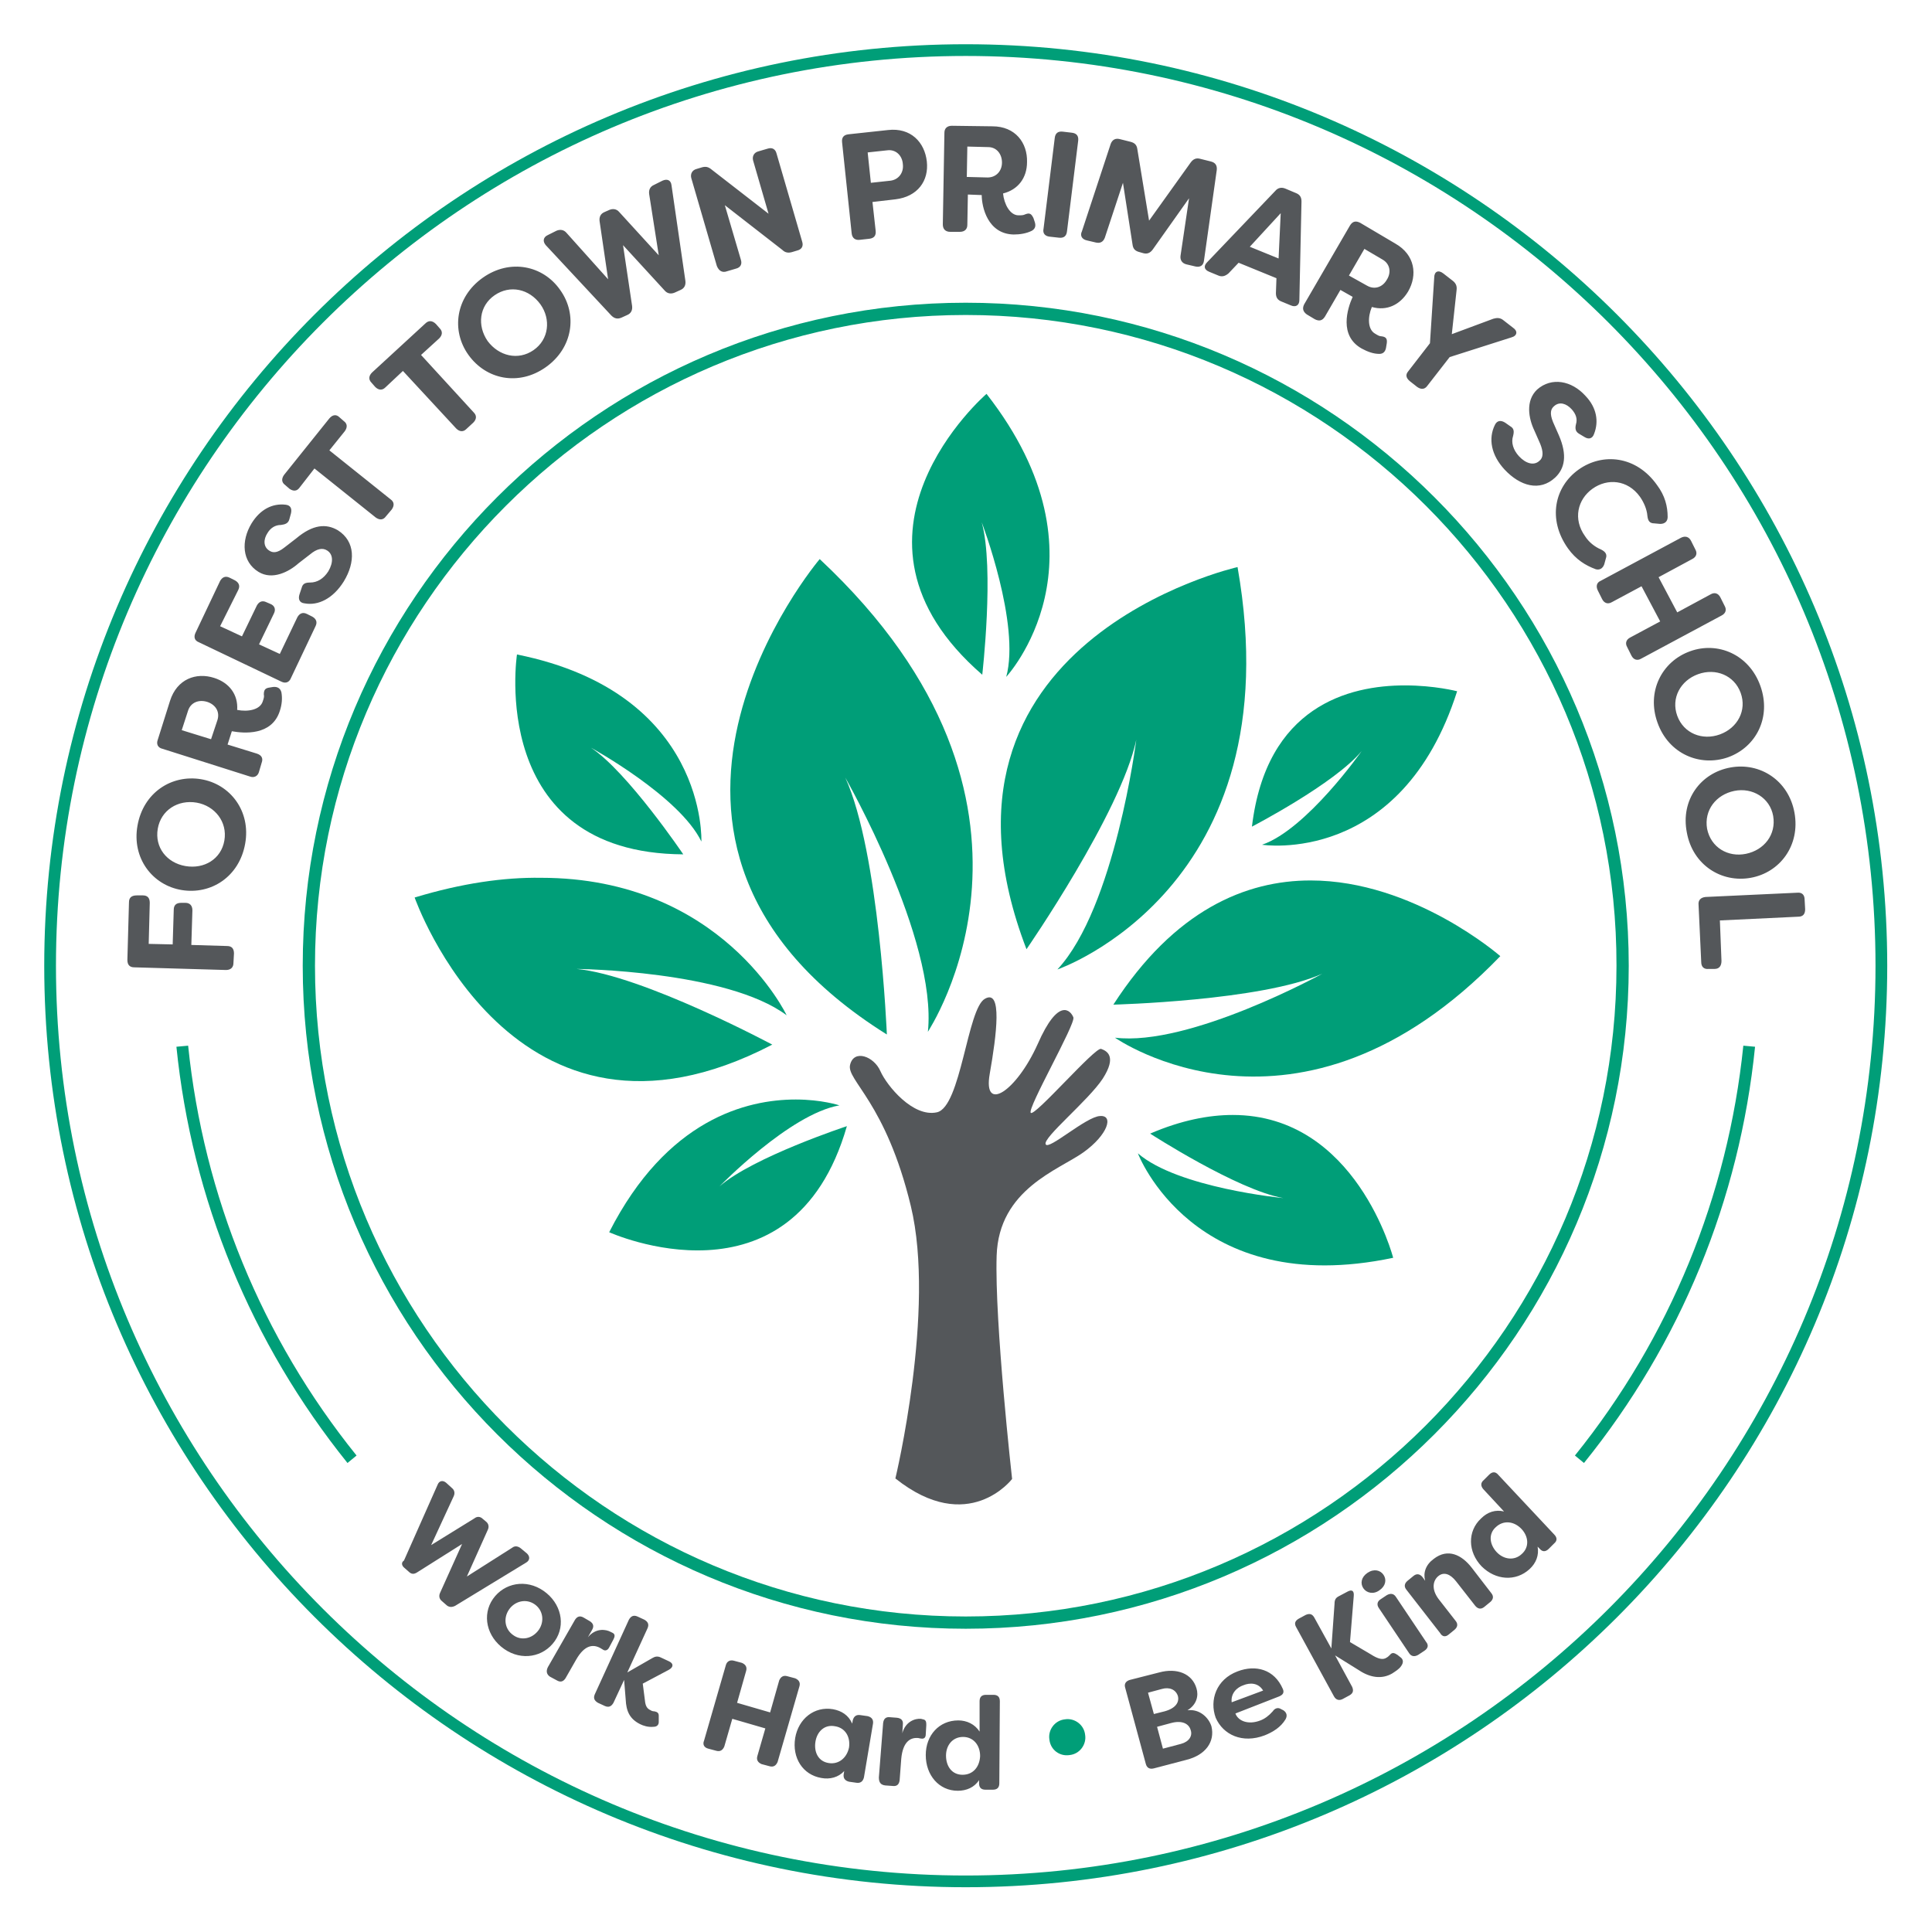
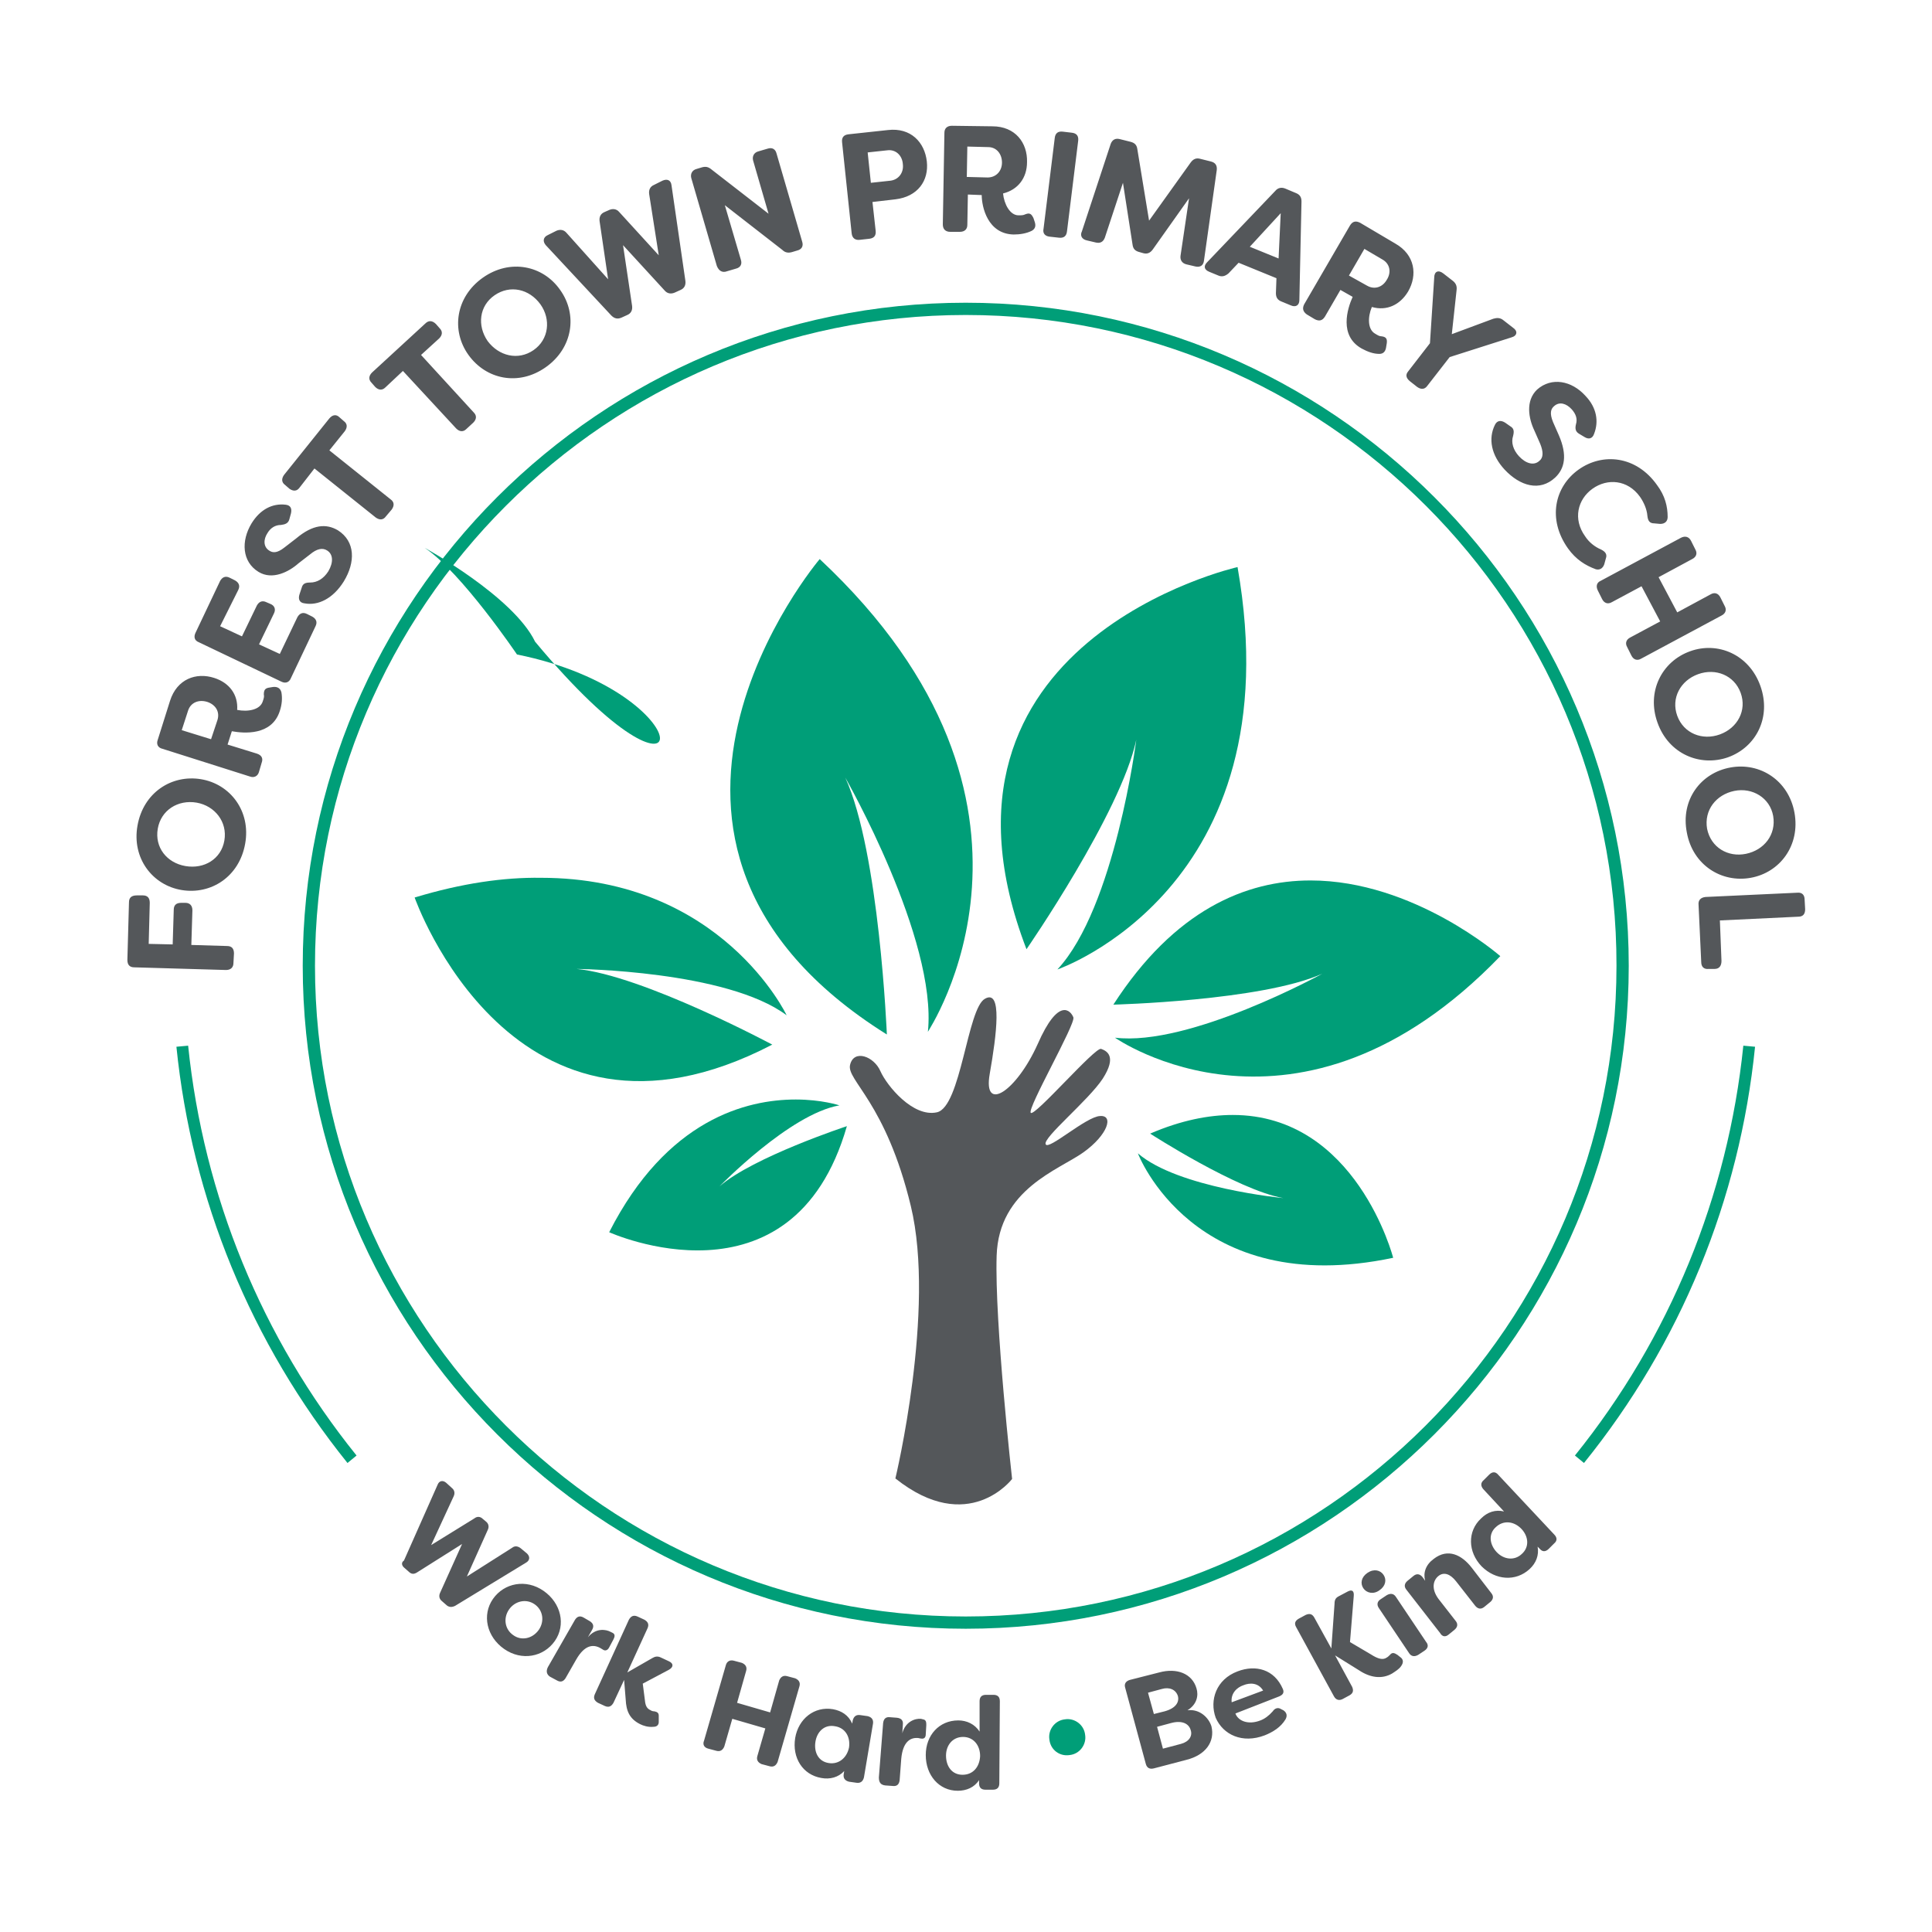
<svg xmlns="http://www.w3.org/2000/svg" xmlns:xlink="http://www.w3.org/1999/xlink" version="1.1" id="Layer_1" x="0px" y="0px" viewBox="0 0 362.5 362.5" style="enable-background:new 0 0 362.5 362.5;" xml:space="preserve">
  <style type="text/css">
	.st0{clip-path:url(#SVGID_00000159428156763703326450000000009285642707044265_);fill:#54575A;}
	.st1{clip-path:url(#SVGID_00000159428156763703326450000000009285642707044265_);fill:#009E78;}
</style>
  <g>
    <defs>
      <rect id="SVGID_1_" x="-31.4" y="-31.4" width="425.2" height="425.2" />
    </defs>
    <clipPath id="SVGID_00000181045222516621733230000017120756486593790898_">
      <use xlink:href="#SVGID_1_" style="overflow:visible;" />
    </clipPath>
    <path style="clip-path:url(#SVGID_00000181045222516621733230000017120756486593790898_);fill:#54575A;" d="M168,277.4   c0,0,7.6-31.6,2.9-51.1c-4.7-19.5-12.1-23.6-11.4-26.5c0.7-3,4.5-1.6,5.7,1.2c1.2,2.7,6.1,8.7,10.6,7.7c4.5-1,5.7-19.5,9-21.3   c3.3-1.9,2.2,6.7,0.9,14.1c-1.3,7.4,5,3.3,9-5.6c3.9-8.9,6.2-6.3,6.7-5c0.4,1.3-8.7,17.1-8,17.9c0.7,0.8,12.1-12.4,13.2-12   c1.1,0.4,3,1.4,0.3,5.6c-2.7,4.1-11.3,11.1-10.7,12.3c0.5,1.2,7.6-5.2,10.2-5.3c2.6-0.2,1.5,3.5-3.1,6.8   c-4.6,3.3-15.9,6.9-16.3,19.4c-0.4,12.5,2.9,41.9,2.9,41.9S181.7,288.3,168,277.4" />
    <path style="clip-path:url(#SVGID_00000181045222516621733230000017120756486593790898_);fill:#009E78;" d="M232.2,106.4   c0,0-61.8,13.9-39.6,71.7c0,0,17.7-25.6,20.6-39.3c0,0-4,31.5-14.8,43.1C198.4,181.9,242.8,166.7,232.2,106.4" />
    <path style="clip-path:url(#SVGID_00000181045222516621733230000017120756486593790898_);fill:#009E78;" d="M240.8,224.8   c0,0-19.8-1.9-27.3-8.4c0,0,10.4,27.5,47.9,19.6c0,0-6.9-26.8-30.1-26.8c-4.5,0-9.7,1-15.5,3.5   C215.8,212.7,232.2,223.3,240.8,224.8" />
    <path style="clip-path:url(#SVGID_00000181045222516621733230000017120756486593790898_);fill:#009E78;" d="M114.3,231.2   c0,0,34.4,15.6,44.6-19.9c0,0-17.6,5.8-23.9,11.3c0,0,13.2-13.6,22.5-15.2c0,0-3.3-1.1-8.2-1.1C140.1,206.3,125.1,210,114.3,231.2" />
    <path style="clip-path:url(#SVGID_00000181045222516621733230000017120756486593790898_);fill:#009E78;" d="M208.9,188.5   c0,0,27.8-0.7,39.2-5.8c0,0-24.9,13.7-38.9,12c0,0,34.3,24.1,72.3-15.3c0,0-16.2-14.2-35.6-14.2   C233.8,165.2,220.4,170.7,208.9,188.5" />
-     <path style="clip-path:url(#SVGID_00000181045222516621733230000017120756486593790898_);fill:#009E78;" d="M234.9,155.1   c0,0,15.6-8.1,20.6-14.2c0,0-10.3,14.7-18.7,17.6c0,0,26.1,4.1,36.6-28.8c0,0-4.2-1.1-9.8-1.1C253.1,128.6,237.6,132.5,234.9,155.1   " />
-     <path style="clip-path:url(#SVGID_00000181045222516621733230000017120756486593790898_);fill:#009E78;" d="M185.1,73.9   c0,0-30.9,26.6-0.8,52.7c0,0,2.3-19.9-0.1-28.6c0,0,7.3,19.1,4.6,29C188.7,127.1,209.4,105,185.1,73.9" />
    <path style="clip-path:url(#SVGID_00000181045222516621733230000017120756486593790898_);fill:#009E78;" d="M153.8,104.9   c0,0-45.1,53.1,12.6,89.2c0,0-1.4-34.2-7.8-48.2c0,0,17.3,30.3,15.5,47.7C174,193.6,203,150.9,153.8,104.9" />
-     <path style="clip-path:url(#SVGID_00000181045222516621733230000017120756486593790898_);fill:#009E78;" d="M97,122.8   c0,0-5.7,37.3,31.2,37.5c0,0-10.4-15.4-17.3-20c0,0,16.6,9.1,20.7,17.6C131.6,157.9,132.8,130,97,122.8" />
+     <path style="clip-path:url(#SVGID_00000181045222516621733230000017120756486593790898_);fill:#009E78;" d="M97,122.8   c0,0-10.4-15.4-17.3-20c0,0,16.6,9.1,20.7,17.6C131.6,157.9,132.8,130,97,122.8" />
    <path style="clip-path:url(#SVGID_00000181045222516621733230000017120756486593790898_);fill:#009E78;" d="M77.8,168.4   c0,0,18.5,52.9,67.1,27.6c0,0-24.3-13-36.7-14.2c0,0,28.2,0.3,39.4,8.7c0,0-12.2-25.8-46.1-25.8C94.6,164.6,86.7,165.7,77.8,168.4" />
-     <path style="clip-path:url(#SVGID_00000181045222516621733230000017120756486593790898_);fill:#009E78;" d="M181.2,10.5   c-94.1,0-170.7,76.6-170.7,170.7c0,94.1,76.6,170.7,170.7,170.7c94.1,0,170.7-76.6,170.7-170.7C351.9,87.1,275.3,10.5,181.2,10.5    M181.2,354.1c-95.3,0-172.9-77.6-172.9-172.9C8.3,85.9,85.9,8.3,181.2,8.3s172.9,77.6,172.9,172.9   C354.1,276.6,276.6,354.1,181.2,354.1" />
    <path style="clip-path:url(#SVGID_00000181045222516621733230000017120756486593790898_);fill:#009E78;" d="M181.2,59.1   c-67.3,0-122.1,54.8-122.1,122.1c0,67.3,54.8,122.1,122.1,122.1c67.3,0,122.1-54.8,122.1-122.1C303.4,113.9,248.6,59.1,181.2,59.1    M181.2,305.6c-68.6,0-124.4-55.8-124.4-124.4c0-68.6,55.8-124.4,124.4-124.4s124.4,55.8,124.4,124.4   C305.6,249.8,249.8,305.6,181.2,305.6" />
    <path style="clip-path:url(#SVGID_00000181045222516621733230000017120756486593790898_);fill:#009E78;" d="M297.2,274.5l-1.7-1.4   c17.8-22.1,28.7-48.7,31.6-76.9l2.2,0.2C326.4,225.1,315.3,252.1,297.2,274.5" />
    <path style="clip-path:url(#SVGID_00000181045222516621733230000017120756486593790898_);fill:#009E78;" d="M65.2,274.5   c-18.1-22.5-29.2-49.5-32.1-78.1l2.2-0.2c2.9,28.2,13.8,54.8,31.6,76.9L65.2,274.5z" />
    <path style="clip-path:url(#SVGID_00000181045222516621733230000017120756486593790898_);fill:#54575A;" d="M180.6,333   c-2,0-3.1-1.6-3.1-3.6c0-1.9,1.2-3.5,3.2-3.5c1.9,0,3.2,1.5,3.2,3.6C183.8,331.5,182.6,333,180.6,333 M179.7,336c1.6,0,3.1-0.6,4-2   l0,0.6c0,0.8,0.4,1.2,1.2,1.2l1.4,0c0.8,0,1.2-0.4,1.2-1.2l0.1-15.4c0-0.8-0.4-1.2-1.2-1.2l-1.4,0c-0.8,0-1.2,0.4-1.2,1.2l0,5.7   c-0.9-1.4-2.4-2.1-4-2.1c-3.6,0-6.1,2.8-6.1,6.5C173.7,333.1,176.2,336,179.7,336 M166.1,335l1.4,0.1c0.8,0.1,1.2-0.3,1.3-1.1   l0.3-4c0.3-3.2,1.7-4,3.1-3.9c0.2,0,0.4,0.1,0.6,0.1c0.5,0.1,0.9-0.1,0.9-0.8l0.1-1.7c0-0.5,0-1-0.6-1.1l-0.4-0.1   c-1.1-0.1-2.9,0.5-3.5,2.7l0.1-1.6c0.1-0.8-0.3-1.2-1.1-1.3l-1.3-0.1c-0.8-0.1-1.2,0.3-1.3,1.1l-0.8,10.2   C164.9,334.5,165.3,334.9,166.1,335 M155.5,330.8c-2-0.3-2.8-2.1-2.5-4c0.3-1.9,1.7-3.3,3.7-2.9c1.9,0.3,2.9,2,2.6,4   C158.9,329.8,157.4,331.1,155.5,330.8 M154.1,333.6c1.6,0.3,3.2-0.1,4.3-1.3l-0.1,0.6c-0.1,0.7,0.2,1.2,1,1.4l1.4,0.2   c0.7,0.1,1.2-0.2,1.4-1l1.7-10.1c0.1-0.7-0.2-1.2-1-1.4l-1.4-0.2c-0.7-0.1-1.2,0.2-1.4,1l-0.1,0.6c-0.7-1.6-2-2.4-3.6-2.7   c-3.5-0.6-6.5,1.8-7.1,5.4C148.6,329.8,150.6,333,154.1,333.6 M132.9,328.1l1.5,0.4c0.7,0.2,1.2-0.1,1.5-0.8l1.5-5.2l6.2,1.8   l-1.5,5.2c-0.2,0.7,0.1,1.2,0.8,1.5l1.5,0.4c0.7,0.2,1.2-0.1,1.5-0.8l4.1-14.2c0.2-0.7-0.1-1.2-0.8-1.5l-1.5-0.4   c-0.7-0.2-1.2,0.1-1.5,0.8l-1.7,6l-6.2-1.8l1.7-6c0.2-0.7-0.1-1.2-0.8-1.5l-1.5-0.4c-0.7-0.2-1.3,0.1-1.5,0.8l-4.1,14.2   C131.8,327.3,132.1,327.9,132.9,328.1 M120.1,323.5c0.6,0.3,1.5,0.6,2.5,0.5c0.7,0,1-0.4,1-0.9l0-1.2c0-0.5-0.3-0.7-0.8-0.8   c-0.3,0-0.6-0.1-0.7-0.2c-0.7-0.3-1-0.8-1.1-1.9l-0.4-3.1l4.9-2.6c0.9-0.5,0.9-1.2,0-1.6l-1.5-0.7c-0.6-0.3-1.1-0.2-1.6,0.1   l-4.7,2.7l3.8-8.3c0.3-0.7,0.1-1.2-0.6-1.6l-1.3-0.6c-0.7-0.3-1.2-0.1-1.6,0.6l-6.4,14c-0.3,0.7-0.1,1.2,0.6,1.6l1.3,0.6   c0.7,0.3,1.2,0.1,1.6-0.6l2-4.3l0.3,3.7C117.5,321,118.1,322.5,120.1,323.5 M103.2,314.6l1.3,0.7c0.7,0.4,1.2,0.2,1.6-0.4l2-3.5   c1.6-2.8,3.2-2.9,4.5-2.2c0.2,0.1,0.3,0.2,0.5,0.3c0.4,0.3,0.9,0.2,1.2-0.4l0.8-1.5c0.2-0.4,0.4-0.9-0.1-1.2l-0.4-0.2   c-0.9-0.5-2.8-0.8-4.3,1l0.8-1.4c0.4-0.7,0.2-1.2-0.4-1.6l-1.2-0.7c-0.7-0.4-1.2-0.2-1.6,0.4l-5.1,8.9   C102.4,313.6,102.6,314.2,103.2,314.6 M96.3,306.8c-1.6-1.1-1.9-3.2-0.8-4.8c1.1-1.6,3.2-2.1,4.8-1c1.6,1.1,1.9,3.2,0.8,4.8   C99.9,307.5,97.8,307.9,96.3,306.8 M94.6,309.4c3.3,2.3,7.4,1.5,9.5-1.5s1.2-7.1-2.1-9.4c-3.3-2.3-7.4-1.5-9.5,1.5   C90.4,303,91.3,307.1,94.6,309.4 M75.9,294.2l0.8,0.7c0.5,0.5,1,0.5,1.6,0.1l8.4-5.3l-4.1,9.1c-0.3,0.6-0.2,1.2,0.3,1.6l0.8,0.7   c0.5,0.5,1.1,0.5,1.7,0.2l13.3-8.1c0.7-0.4,0.8-1.1,0.2-1.7l-1.2-1c-0.5-0.4-1.1-0.5-1.6-0.1l-8.5,5.4l3.9-8.7   c0.3-0.6,0.2-1.2-0.3-1.6l-0.6-0.5c-0.5-0.5-1.1-0.5-1.6-0.1l-8.1,5l4.2-9.1c0.3-0.6,0.2-1.2-0.3-1.6l-1.1-1   c-0.6-0.5-1.3-0.4-1.6,0.4l-6.3,14.2C75.2,293.2,75.4,293.8,75.9,294.2" />
    <path style="clip-path:url(#SVGID_00000181045222516621733230000017120756486593790898_);fill:#009E78;" d="M200.7,329.3   c1.9-0.2,3.2-2,2.9-3.8c-0.2-1.9-2-3.2-3.8-2.9c-1.9,0.2-3.2,2-2.9,3.8C197.1,328.3,198.8,329.6,200.7,329.3" />
    <path style="clip-path:url(#SVGID_00000181045222516621733230000017120756486593790898_);fill:#54575A;" d="M285.5,291.6   c-1.4,1.3-3.4,1-4.7-0.4c-1.3-1.4-1.6-3.4-0.1-4.7c1.4-1.3,3.4-1.1,4.8,0.4C286.8,288.3,287,290.3,285.5,291.6 M287,294.4   c1.2-1.1,1.8-2.6,1.5-4.2l0.4,0.4c0.5,0.6,1.1,0.6,1.7,0l1-1c0.6-0.5,0.6-1.1,0-1.7l-10.5-11.2c-0.5-0.6-1.1-0.6-1.7,0l-1,1   c-0.6,0.5-0.6,1.1-0.1,1.7l3.9,4.2c-1.6-0.4-3.1,0.1-4.3,1.3c-2.6,2.4-2.5,6.3,0.1,9C280.6,296.5,284.4,296.8,287,294.4    M271.8,306.7l1.1-0.9c0.6-0.5,0.7-1.1,0.2-1.7l-3.2-4.1c-1.4-1.9-1-3.5,0-4.3c1-0.8,2.2-0.4,3.3,1l3.6,4.6   c0.5,0.6,1.1,0.7,1.7,0.2l1.1-0.9c0.6-0.5,0.7-1.1,0.2-1.7l-3.7-4.8c-1.8-2.3-4.4-3.7-7.1-1.6c-1.5,1.1-2,2.6-1.6,4.1l-0.5-0.7   c-0.5-0.6-1.1-0.7-1.7-0.2l-1.1,0.9c-0.6,0.5-0.7,1.1-0.2,1.7l6.3,8.1C270.6,307.1,271.2,307.2,271.8,306.7 M266.1,310.5l1.2-0.8   c0.6-0.4,0.8-1,0.3-1.6l-5.7-8.5c-0.4-0.6-1-0.7-1.7-0.3l-1.2,0.8c-0.6,0.4-0.7,1-0.3,1.6l5.7,8.5   C264.8,310.8,265.4,310.9,266.1,310.5 M258.8,298.4c1.2-0.8,1.4-2,0.8-2.9c-0.6-0.9-1.8-1.2-3-0.4c-1.2,0.8-1.4,2-0.8,2.9   C256.4,298.9,257.7,299.2,258.8,298.4 M261.2,314c0.6-0.4,1.3-0.8,1.7-1.4c0.5-0.7,0.4-1.3-0.2-1.7l-0.5-0.4c-0.6-0.4-1-0.5-1.4,0   c-0.2,0.2-0.4,0.4-0.6,0.5c-0.7,0.5-1.6,0.3-3-0.6l-3.9-2.3l0.7-8.6c0.1-1-0.3-1.3-1.1-0.9l-1.7,0.9c-0.6,0.3-0.8,0.7-0.8,1.4   l-0.6,8.4l-3.2-5.8c-0.4-0.7-0.9-0.8-1.6-0.5l-1.3,0.7c-0.7,0.4-0.9,0.9-0.5,1.6l7.1,13c0.4,0.7,1,0.8,1.6,0.5l1.3-0.7   c0.7-0.4,0.8-0.9,0.5-1.6l-3.2-5.9l4.5,2.8C257.1,314.8,259.3,315.1,261.2,314 M231.1,319.4c-0.2-1.7,1-2.8,2.2-3.2   c1.2-0.5,2.8-0.5,3.7,1L231.1,319.4z M237.3,325.6c1.5-0.6,3-1.5,3.9-3c0.4-0.7,0.2-1.3-0.4-1.7l-0.4-0.2c-0.6-0.4-1.2-0.2-1.6,0.4   c-0.7,0.8-1.5,1.4-2.3,1.7c-2.3,0.9-4.2,0.1-4.7-1.3l8.2-3.2c0.7-0.3,1-0.7,0.7-1.4c-1.6-3.7-5.1-4.6-8.5-3.3   c-4,1.5-5.3,5.4-4.1,8.7C229.5,325.5,233.1,327.2,237.3,325.6 M221.6,327.2l-3.4,0.9l-1.1-4.1l2.6-0.7c2.2-0.6,3.4,0.2,3.7,1.3   C223.8,325.7,223.1,326.8,221.6,327.2 M218,316.9c1.4-0.4,2.6,0.1,3,1.3c0.3,1.1-0.3,2.3-2.5,2.9l-2,0.5l-1.1-4L218,316.9z    M222.8,320.9c1.8-1.1,2.1-2.8,1.7-4.1c-0.8-2.8-3.7-3.9-7-3l-5.5,1.4c-0.7,0.2-1.1,0.7-0.9,1.4L215,331c0.2,0.7,0.7,1,1.5,0.8   l6.1-1.6c3.6-0.9,5.4-3.4,4.7-6.3C226.8,322.3,225.1,320.6,222.8,320.9" />
    <path style="clip-path:url(#SVGID_00000181045222516621733230000017120756486593790898_);fill:#54575A;" d="M318.7,169.8l0.5,10.7   c0,0.9,0.5,1.4,1.4,1.3l1.1,0c0.9,0,1.3-0.6,1.3-1.5l-0.3-7.6l14.7-0.7c0.9,0,1.3-0.5,1.3-1.4l-0.1-1.8c0-0.9-0.5-1.4-1.4-1.3   l-17.2,0.8C319.1,168.4,318.6,168.9,318.7,169.8 M320.3,155.5c-0.6-3.5,1.7-6.4,5.1-7.1s6.7,1.3,7.3,4.7c0.6,3.5-1.7,6.4-5.1,7.1   C324.2,160.9,321,159,320.3,155.5 M316.5,156.2c1.1,6.1,6.5,9.5,12,8.5c5.5-1,9.3-6.1,8.2-12.2s-6.5-9.5-12-8.5   C319.1,145,315.3,150.1,316.5,156.2 M314.7,134.3c-1.2-3.3,0.6-6.6,3.9-7.8c3.3-1.2,6.8,0.2,8,3.5c1.2,3.3-0.6,6.6-3.9,7.8   C319.4,139,315.9,137.6,314.7,134.3 M311,135.6c2.1,5.9,8,8.3,13.2,6.5c5.3-1.9,8.2-7.5,6.1-13.4c-2.1-5.9-8-8.4-13.2-6.5   C311.8,124.1,308.9,129.8,311,135.6 M299.8,110.8l0.8,1.6c0.4,0.8,1.1,1,1.8,0.6l5.6-3l3.5,6.6l-5.6,3c-0.8,0.4-1,1.1-0.6,1.8   l0.8,1.6c0.4,0.8,1.1,1,1.8,0.6l15.1-8.1c0.8-0.4,1-1.1,0.6-1.8l-0.8-1.6c-0.4-0.8-1.1-1-1.8-0.6l-6.3,3.4l-3.5-6.6l6.3-3.4   c0.8-0.4,1-1.1,0.6-1.8l-0.8-1.6c-0.4-0.8-1.1-1-1.9-0.6l-15.1,8.1C299.6,109.3,299.4,110,299.8,110.8 M294.2,102.9   c1.5,2.1,3.3,3.2,5.2,3.9c0.7,0.2,1.3-0.1,1.6-0.9l0.3-1.1c0.3-0.8-0.1-1.3-0.9-1.7c-1.2-0.5-2.3-1.4-3-2.5   c-2.3-3.2-1.4-6.9,1.4-8.9c2.8-2,6.6-1.7,8.9,1.5c0.7,1,1.3,2.3,1.4,3.6c0.1,0.9,0.4,1.4,1.3,1.4l1.1,0.1c0.9,0,1.4-0.5,1.4-1.3   c0-2-0.5-4-2-6c-3.9-5.5-10.2-6.1-14.7-2.9C291.7,91.3,290.3,97.4,294.2,102.9 M282.3,88.1c2.9,3.1,6.6,4.2,9.5,1.5   c1.8-1.7,2.3-4.2,0.7-7.9l-1.1-2.5c-0.7-1.7-0.4-2.5,0.2-3c1-0.9,2.3-0.5,3.3,0.6c0.8,0.9,1.1,1.8,0.8,2.8   c-0.2,0.8-0.1,1.4,0.6,1.8l1,0.6c0.8,0.5,1.5,0.3,1.8-0.6c0.9-2.3,0.5-4.9-1.6-7.1c-2.6-2.9-6.4-3.6-9.1-1.2   c-2.2,2.1-1.6,5.4-0.5,7.7l1.1,2.5c0.6,1.5,0.6,2.6-0.2,3.2c-1,0.9-2.5,0.5-3.8-0.9c-1.1-1.2-1.5-2.6-1.1-3.8   c0.2-0.8,0.2-1.4-0.5-1.8l-1-0.7c-0.8-0.5-1.5-0.4-1.9,0.4C279.2,82.3,279.8,85.4,282.3,88.1 M264.5,71.5l1.4,1.1   c0.7,0.5,1.4,0.5,1.9-0.2L272,67l11.6-3.7c1.1-0.3,1.2-1.2,0.3-1.8l-1.8-1.4c-0.6-0.5-1.2-0.5-1.9-0.3l-7.8,2.9l0.9-8.3   c0.1-0.8-0.2-1.3-0.7-1.7l-1.8-1.4c-0.9-0.7-1.7-0.4-1.7,0.8l-0.8,12.3l-4.1,5.3C263.7,70.3,263.8,70.9,264.5,71.5 M253.1,51.7   l2.9-5l3.4,2c1.4,0.8,1.7,2.4,0.8,3.8c-0.8,1.4-2.3,1.9-3.7,1.1L253.1,51.7z M255.5,65.4c1.1,0.6,2.2,1,3.3,1   c0.8,0,1.2-0.5,1.3-1.4l0.1-0.6c0.1-0.8-0.1-1.2-1-1.3c-0.4,0-0.7-0.2-1.2-0.5c-1.4-0.8-1.4-3.1-0.6-5c2.8,0.8,5.3-0.4,6.8-2.9   c1.8-3.1,1.3-6.9-2.4-9l-6.6-3.9c-0.8-0.4-1.4-0.3-1.9,0.5l-8.6,14.8c-0.4,0.8-0.2,1.4,0.5,1.9l1.5,0.9c0.8,0.4,1.4,0.3,1.9-0.5   l2.9-5l2.3,1.3C252.8,57.9,251.2,63,255.5,65.4 M234.5,46.3l5.8-6.3l-0.4,8.5L234.5,46.3z M226.9,51l1.7,0.7   c0.7,0.3,1.3,0.1,1.9-0.4l1.9-2l7.1,2.9l-0.1,2.8c0,0.8,0.3,1.3,1.1,1.6l1.7,0.7c0.9,0.4,1.6,0,1.6-1l0.4-18.5   c0-0.8-0.3-1.3-1.1-1.6l-1.9-0.8c-0.7-0.3-1.4-0.2-1.9,0.4l-12.8,13.4C225.8,49.9,225.9,50.6,226.9,51 M203.9,45.1l1.7,0.4   c0.8,0.2,1.4-0.1,1.7-0.9l3.4-10.3l1.8,11.6c0.1,0.8,0.5,1.2,1.3,1.4l0.7,0.2c0.7,0.2,1.3,0,1.8-0.7l6.8-9.6l-1.6,10.8   c-0.1,0.8,0.3,1.4,1.1,1.6l1.7,0.4c0.9,0.2,1.5-0.2,1.6-1.1l2.4-17c0.1-0.9-0.3-1.4-1.1-1.6l-2-0.5c-0.7-0.2-1.3,0-1.8,0.7   l-7.8,10.9L213.4,28c-0.1-0.8-0.5-1.2-1.3-1.4l-2-0.5c-0.8-0.2-1.4,0.1-1.7,0.9L203,43.4C202.6,44.2,203,44.9,203.9,45.1    M196.9,44.4l1.8,0.2c0.9,0.1,1.4-0.3,1.5-1.2l2.1-17c0.1-0.9-0.3-1.4-1.2-1.5l-1.7-0.2c-0.9-0.1-1.4,0.3-1.5,1.2l-2.1,17   C195.6,43.8,196.1,44.3,196.9,44.4 M181.4,33.2l0.1-5.7l3.9,0.1c1.6,0,2.6,1.3,2.6,2.9c0,1.6-1.1,2.8-2.7,2.8L181.4,33.2z    M190.2,44c1.2,0,2.4-0.2,3.4-0.7c0.7-0.4,0.8-1,0.5-1.8l-0.2-0.6c-0.4-0.8-0.7-1-1.5-0.7c-0.4,0.2-0.7,0.2-1.3,0.2   c-1.6,0-2.7-2.1-2.9-4.1c2.8-0.7,4.5-2.9,4.5-5.9c0.1-3.6-2.2-6.7-6.5-6.7l-7.6-0.1c-0.9,0-1.4,0.5-1.4,1.3l-0.3,17.2   c0,0.9,0.5,1.4,1.4,1.4l1.8,0c0.9,0,1.4-0.5,1.4-1.3l0.1-5.7l2.6,0.1C184.2,38.8,185.3,43.9,190.2,44 M167.1,33.9l-3.7,0.4   l-0.6-5.7l3.7-0.4c1.6-0.2,2.8,1,2.9,2.6C169.6,32.4,168.6,33.7,167.1,33.9 M166.6,24.4l-7.4,0.8c-0.9,0.1-1.3,0.6-1.2,1.5   l1.8,17.1c0.1,0.9,0.7,1.3,1.5,1.2l1.8-0.2c0.9-0.1,1.3-0.6,1.2-1.5l-0.6-5.4l4.3-0.5c4.2-0.5,6.3-3.5,5.9-7.1   C173.5,26.7,170.9,23.9,166.6,24.4 M136.4,50.9l1.7-0.5c0.8-0.2,1.2-0.8,0.9-1.7l-3-10.2l10.8,8.4c0.5,0.5,1.1,0.6,1.8,0.4l1-0.3   c0.8-0.2,1.2-0.8,0.9-1.7l-4.8-16.5c-0.2-0.8-0.8-1.2-1.7-0.9l-1.7,0.5c-0.8,0.2-1.2,0.9-1,1.7l2.9,10l-10.7-8.3   c-0.6-0.5-1.1-0.6-1.8-0.4l-1,0.3c-0.8,0.2-1.2,0.9-1,1.7l4.8,16.5C134.9,50.9,135.6,51.2,136.4,50.9 M116.6,59.6l1.1-0.5   c0.7-0.3,1-0.9,0.9-1.7L116.9,46l7.8,8.5c0.5,0.6,1.2,0.7,1.9,0.4l1.1-0.5c0.7-0.3,1-0.9,0.9-1.7L126,34.8c-0.1-1-0.8-1.3-1.7-0.9   l-1.6,0.8c-0.7,0.3-1,0.9-0.9,1.7l1.8,11.5l-7.4-8.1c-0.5-0.6-1.2-0.7-1.9-0.4l-0.9,0.4c-0.7,0.3-1,0.9-0.9,1.7l1.6,10.9l-7.8-8.7   c-0.5-0.6-1.2-0.7-1.9-0.4l-1.6,0.8c-0.9,0.4-1,1.2-0.4,1.9l12.3,13.2C115.3,59.8,115.9,59.9,116.6,59.6 M100.1,65.7   c-2.9,2-6.5,1.1-8.6-1.7c-2-2.9-1.6-6.6,1.3-8.6c2.9-2,6.5-1.2,8.6,1.7C103.4,59.9,103,63.7,100.1,65.7 M102.4,68.9   c5.1-3.6,6-9.9,2.7-14.5c-3.2-4.6-9.4-5.9-14.5-2.3c-5.1,3.6-6,9.9-2.7,14.5S97.3,72.5,102.4,68.9 M79.8,60.7l-10,9.2   c-0.6,0.6-0.7,1.3-0.1,1.9l0.7,0.8c0.6,0.6,1.3,0.7,1.9,0.1l3.3-3.1l10,10.8c0.6,0.6,1.3,0.7,1.9,0.1l1.3-1.2   c0.6-0.6,0.7-1.3,0.1-1.9L79,66.6l3.4-3.1c0.6-0.6,0.7-1.3,0.1-1.9l-0.7-0.8C81.1,60.1,80.4,60.1,79.8,60.7 M61.8,78.5l-8.5,10.6   c-0.5,0.7-0.5,1.4,0.2,1.9l0.8,0.7c0.7,0.5,1.4,0.5,1.9-0.2l2.8-3.6l11.5,9.2c0.7,0.5,1.4,0.5,1.9-0.2l1.1-1.3   c0.5-0.7,0.5-1.4-0.2-1.9l-11.5-9.2l2.9-3.6c0.5-0.7,0.5-1.4-0.2-1.9l-0.8-0.7C63.1,77.7,62.4,77.8,61.8,78.5 M64.5,109.1   c2.2-3.6,2.2-7.5-1.1-9.6c-2.2-1.3-4.7-1.1-7.8,1.5l-2.2,1.7c-1.5,1.2-2.3,1-2.9,0.6c-1.1-0.7-1.1-2.1-0.3-3.3   c0.6-1,1.5-1.5,2.5-1.5c0.8-0.1,1.4-0.3,1.6-1.1l0.3-1.1c0.2-0.9-0.1-1.5-1-1.6c-2.5-0.3-4.8,0.9-6.4,3.5c-2,3.3-1.8,7.2,1.3,9.1   c2.6,1.6,5.7,0,7.5-1.6l2.2-1.7c1.2-1,2.3-1.3,3.2-0.7c1.1,0.7,1.2,2.2,0.2,3.9c-0.9,1.4-2.1,2.1-3.4,2.1c-0.9,0-1.4,0.2-1.6,1   l-0.4,1.2c-0.3,0.9,0,1.6,0.9,1.7C59.7,113.7,62.5,112.3,64.5,109.1 M44.7,110.7c0.4-0.8,0.1-1.4-0.6-1.8l-1-0.5   c-0.8-0.4-1.4-0.1-1.8,0.6l-4.6,9.7c-0.4,0.8-0.2,1.5,0.6,1.8l15.5,7.4c0.8,0.4,1.5,0.1,1.8-0.7l4.6-9.7c0.4-0.8,0.1-1.4-0.6-1.8   l-1-0.5c-0.8-0.4-1.4-0.1-1.8,0.6l-3.3,6.9l-3.9-1.8l2.8-5.8c0.4-0.8,0.1-1.5-0.7-1.8L50,113c-0.8-0.4-1.4-0.1-1.8,0.6l-2.8,5.8   l-4.1-1.9L44.7,110.7z M39.6,138.7l-5.5-1.7l1.2-3.7c0.5-1.5,2-2.1,3.6-1.6c1.5,0.5,2.4,1.8,1.9,3.4L39.6,138.7z M52.5,133.4   c0.4-1.2,0.5-2.4,0.3-3.5c-0.2-0.8-0.8-1.1-1.6-1l-0.6,0.1c-0.8,0.1-1.1,0.4-1.1,1.3c0.1,0.4,0,0.7-0.2,1.3c-0.5,1.6-2.8,2-4.8,1.6   c0.2-2.9-1.5-5.1-4.3-6c-3.4-1.1-7,0.2-8.3,4.3l-2.3,7.3c-0.3,0.8,0,1.5,0.9,1.7l16.4,5.2c0.8,0.3,1.5-0.1,1.7-0.9l0.5-1.7   c0.3-0.8,0-1.4-0.9-1.7l-5.5-1.7l0.8-2.5C45.7,137.6,51,138.1,52.5,133.4 M42.1,157.7c-0.6,3.5-3.8,5.4-7.3,4.8   c-3.5-0.6-5.8-3.5-5.2-7c0.6-3.5,3.8-5.5,7.3-4.9C40.3,151.2,42.7,154.2,42.1,157.7 M46,158.3c1.1-6.1-2.8-11.2-8.3-12.1   c-5.5-0.9-10.8,2.5-11.9,8.7c-1.1,6.1,2.8,11.2,8.3,12.1C39.6,167.9,44.9,164.5,46,158.3 M24.2,169.3l-0.3,10.8   c0,0.9,0.4,1.4,1.3,1.4l17.2,0.5c0.9,0,1.4-0.5,1.4-1.3l0.1-1.8c0-0.9-0.4-1.4-1.3-1.4l-6.7-0.2l0.2-6.5c0-0.9-0.5-1.4-1.3-1.4   l-0.8,0c-0.9,0-1.4,0.4-1.4,1.3l-0.2,6.5l-4.5-0.1l0.2-7.7c0-0.9-0.4-1.4-1.3-1.4l-1.1,0C24.7,168,24.2,168.4,24.2,169.3" />
  </g>
</svg>